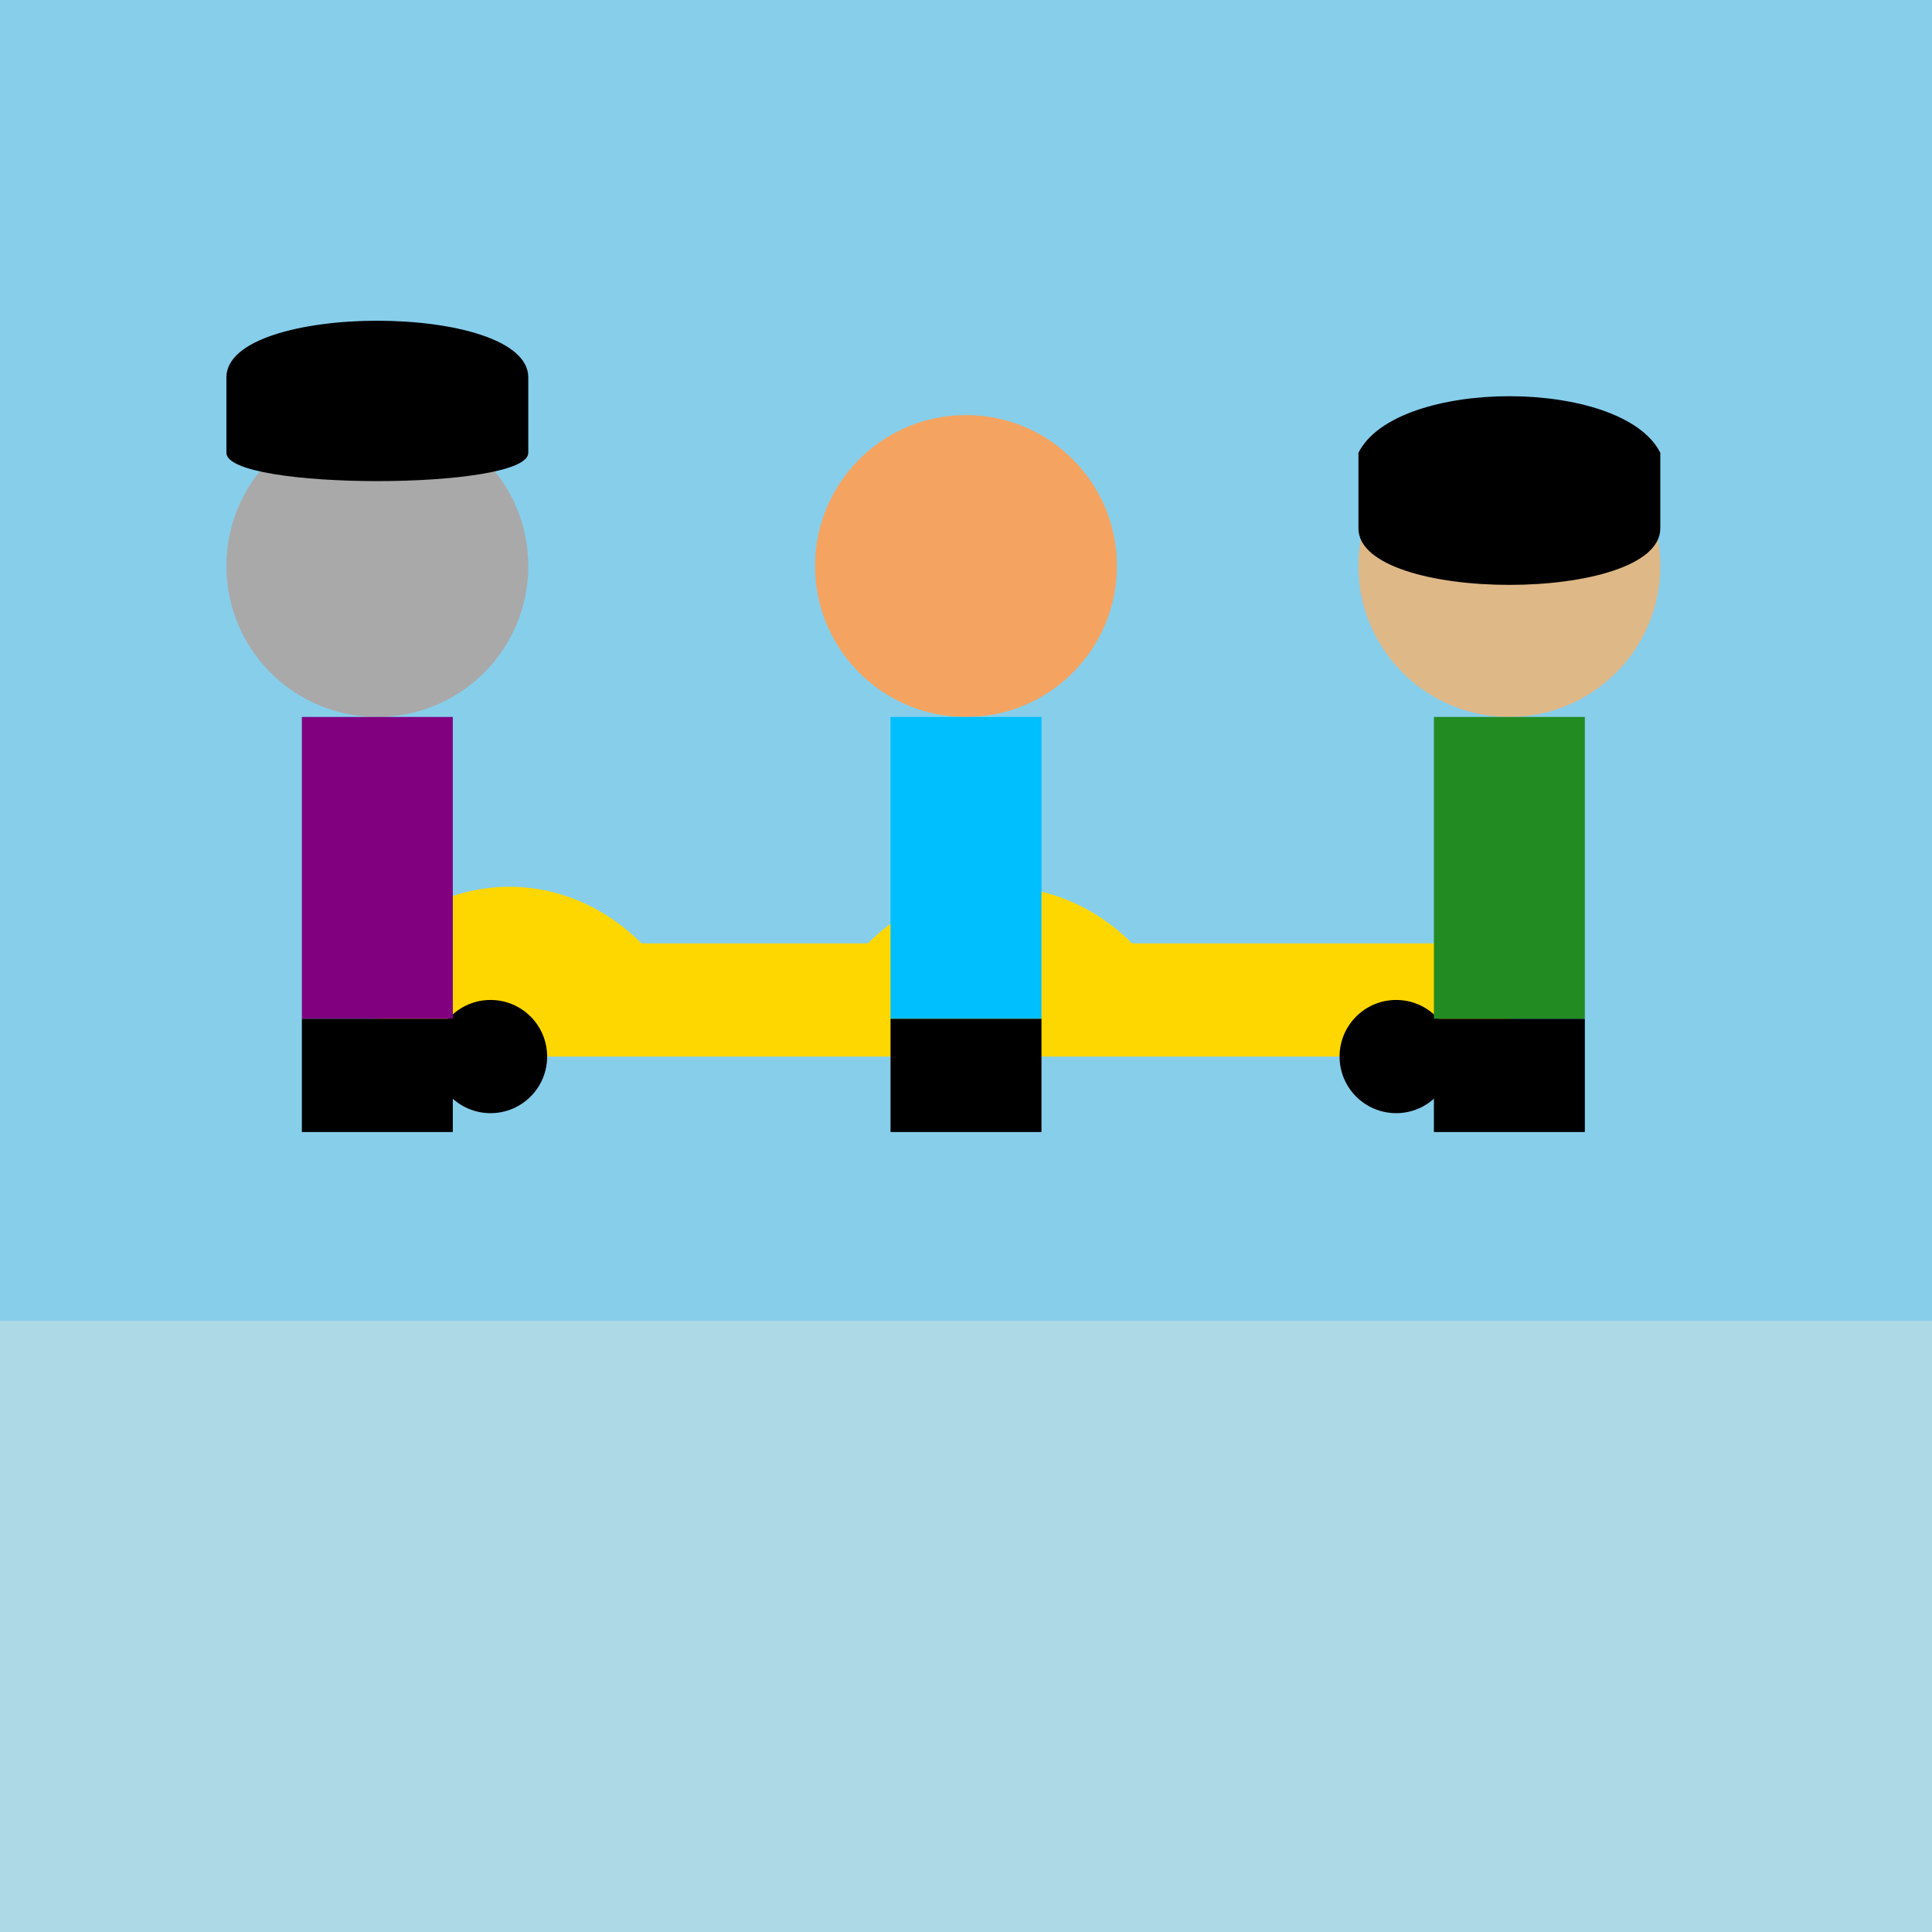
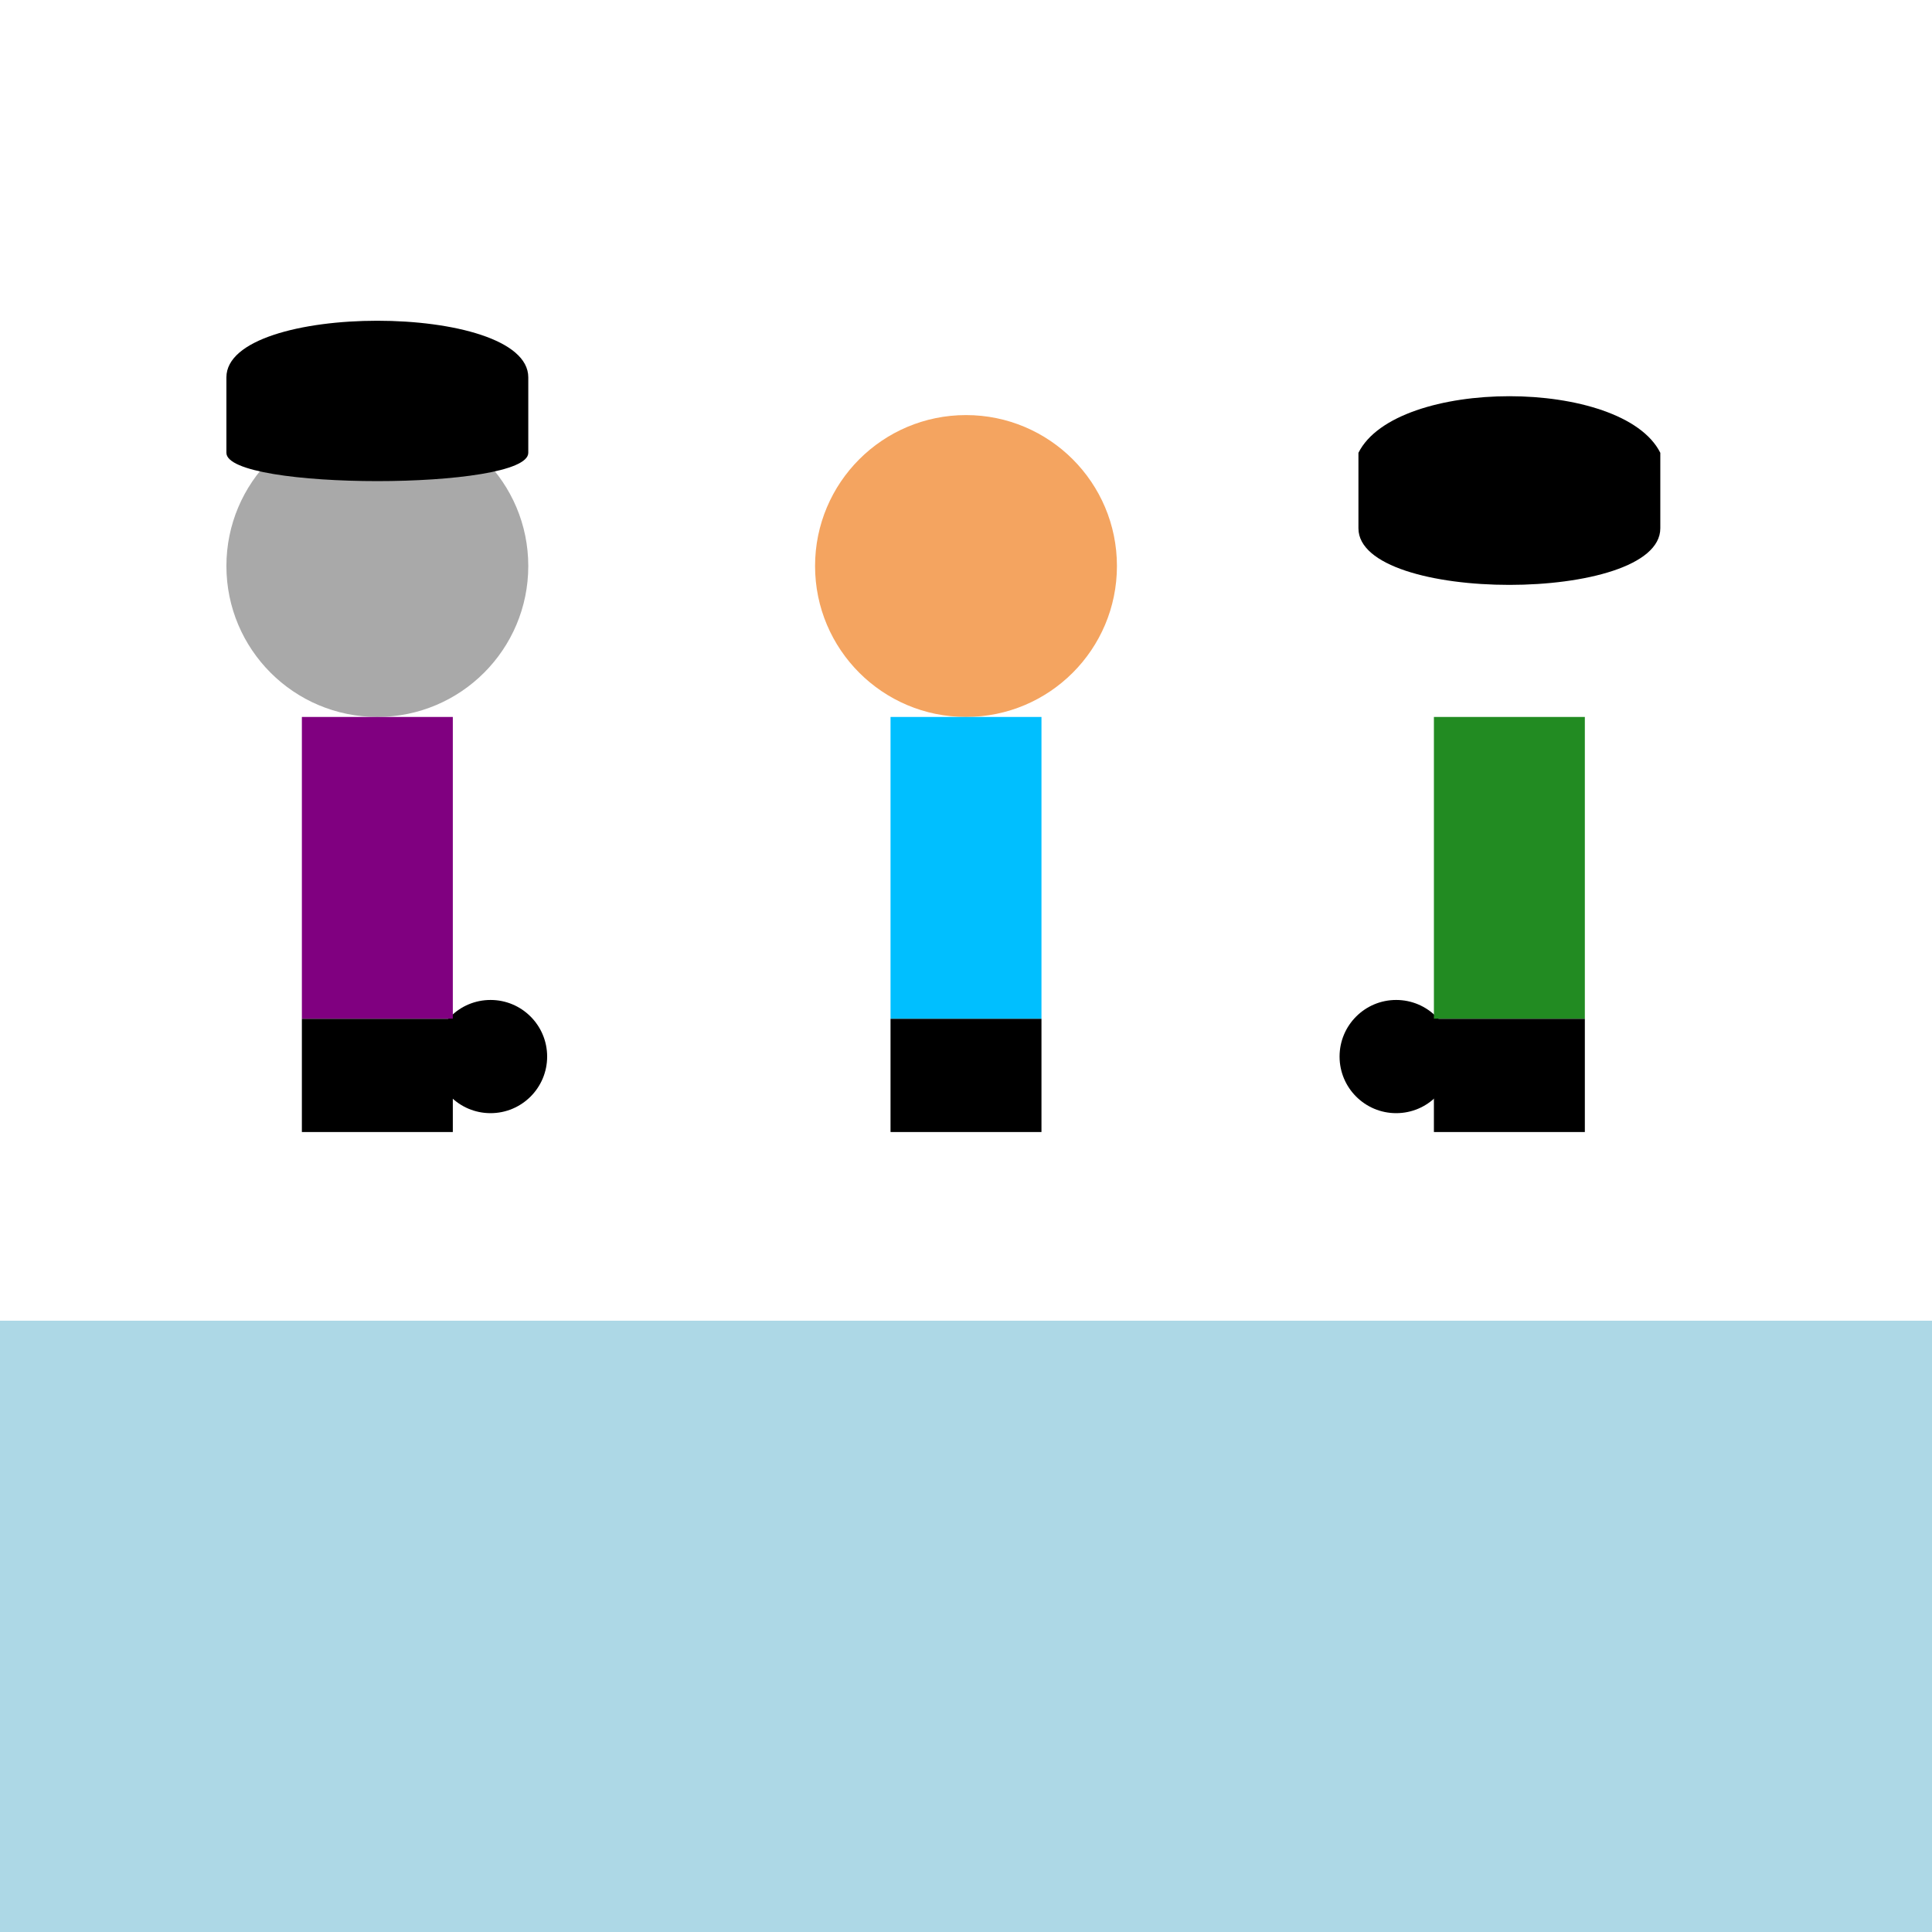
<svg xmlns="http://www.w3.org/2000/svg" viewBox="0 0 512 512">
  <title>Meet the Robinsons Fun!</title>
  <desc>Join Lewis and Wilbur on a time-traveling adventure! Just don't lose your bowler hat!</desc>
-   <rect id="background" class="background" width="512" height="512" fill="#87CEEB" />
  <g id="skyline" class="skyline">
    <rect id="skyline-1" class="skyline-1" x="0" y="350" width="512" height="162" fill="#ADD8E6" />
  </g>
  <g id="flying-car" class="flying-car">
-     <path id="car-body" class="car-body" d="M100 250 C 120 230, 150 230, 170 250 L 230 250 C 250 230, 280 230, 300 250 L 400 250 L 400 280 L 100 280 Z" fill="#FFD700" />
    <circle id="wheel-1" class="wheel" cx="130" cy="280" r="15" fill="#000000" />
    <circle id="wheel-2" class="wheel" cx="370" cy="280" r="15" fill="#000000" />
    <animateTransform attributeName="transform" type="translate" values="0 0; 20 0; 0 0" dur="5s" repeatCount="indefinite" />
  </g>
  <g id="wilbur" class="wilbur">
    <circle id="wilbur-head" class="wilbur-head" cx="256" cy="150" r="40" fill="#F4A460" />
    <rect id="wilbur-body" class="wilbur-body" x="236" y="190" width="40" height="80" fill="#00BFFF" />
    <rect id="wilbur-legs" class="wilbur-legs" x="236" y="270" width="40" height="30" fill="#000000" />
    <animateTransform attributeName="transform" type="translate" values="0 0; 0 5; 0 0" dur="1s" repeatCount="indefinite" />
  </g>
  <g id="bowler-hat-guy" class="bowler-hat-guy">
    <circle id="bowler-hat-guy-head" class="bowler-hat-guy-head" cx="100" cy="150" r="40" fill="#A9A9A9" />
    <rect id="bowler-hat-guy-body" class="bowler-hat-guy-body" x="80" y="190" width="40" height="80" fill="#800080" />
    <rect id="bowler-hat-guy-legs" class="bowler-hat-guy-legs" x="80" y="270" width="40" height="30" fill="#000000" />
    <path id="bowler-hat" class="bowler-hat" d="M60 100 C 60 80, 140 80, 140 100 L 140 120 C 140 130, 60 130, 60 120 Z" fill="#000000" />
    <animateTransform attributeName="transform" type="rotate" values="0 100 150; 10 100 150; 0 100 150" dur="2s" repeatCount="indefinite" />
  </g>
  <g id="lewis" class="lewis">
-     <circle id="lewis-head" class="lewis-head" cx="400" cy="150" r="40" fill="#DEB887" />
    <rect id="lewis-body" class="lewis-body" x="380" y="190" width="40" height="80" fill="#228B22" />
    <rect id="lewis-legs" class="lewis-legs" x="380" y="270" width="40" height="30" fill="#000000" />
    <path id="lewis-hair" class="lewis-hair" d="M360 120 C 370 100, 430 100, 440 120 L 440 140 C 440 160, 360 160, 360 140 Z" fill="#000000" />
    <animateTransform attributeName="transform" type="translate" values="0 0; 0 -5; 0 0" dur="1.5s" repeatCount="indefinite" />
  </g>
</svg>